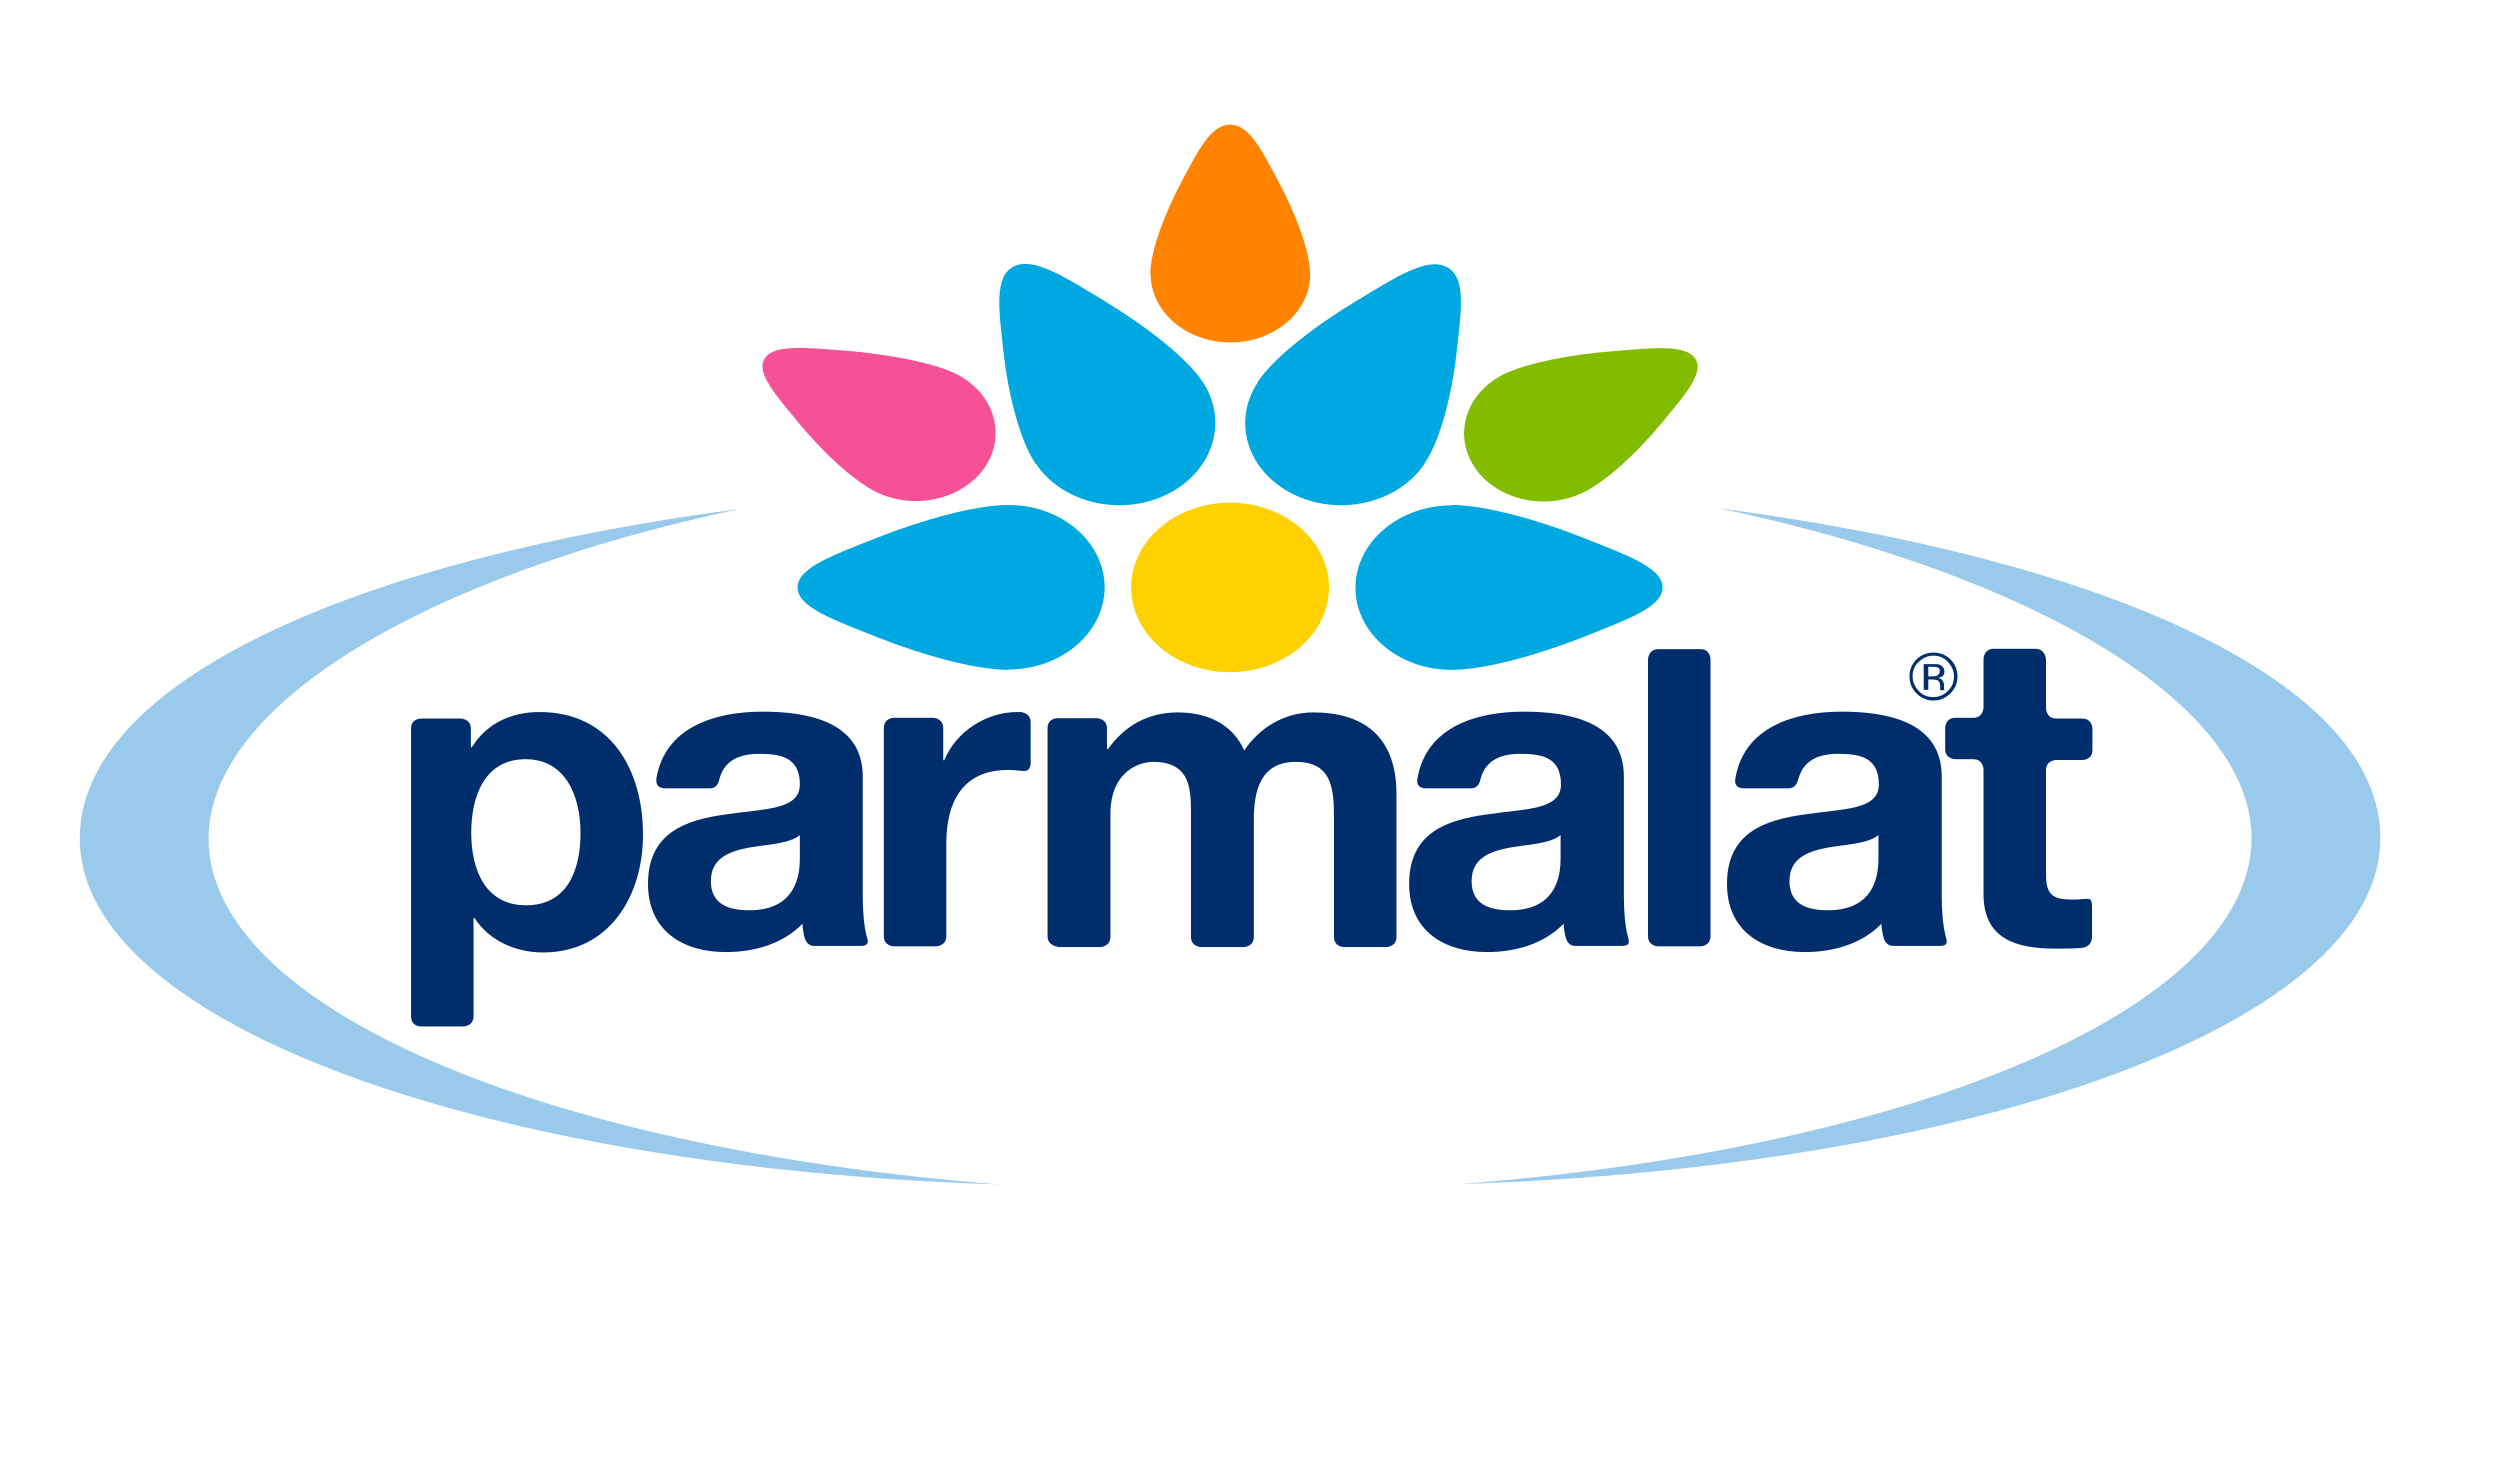
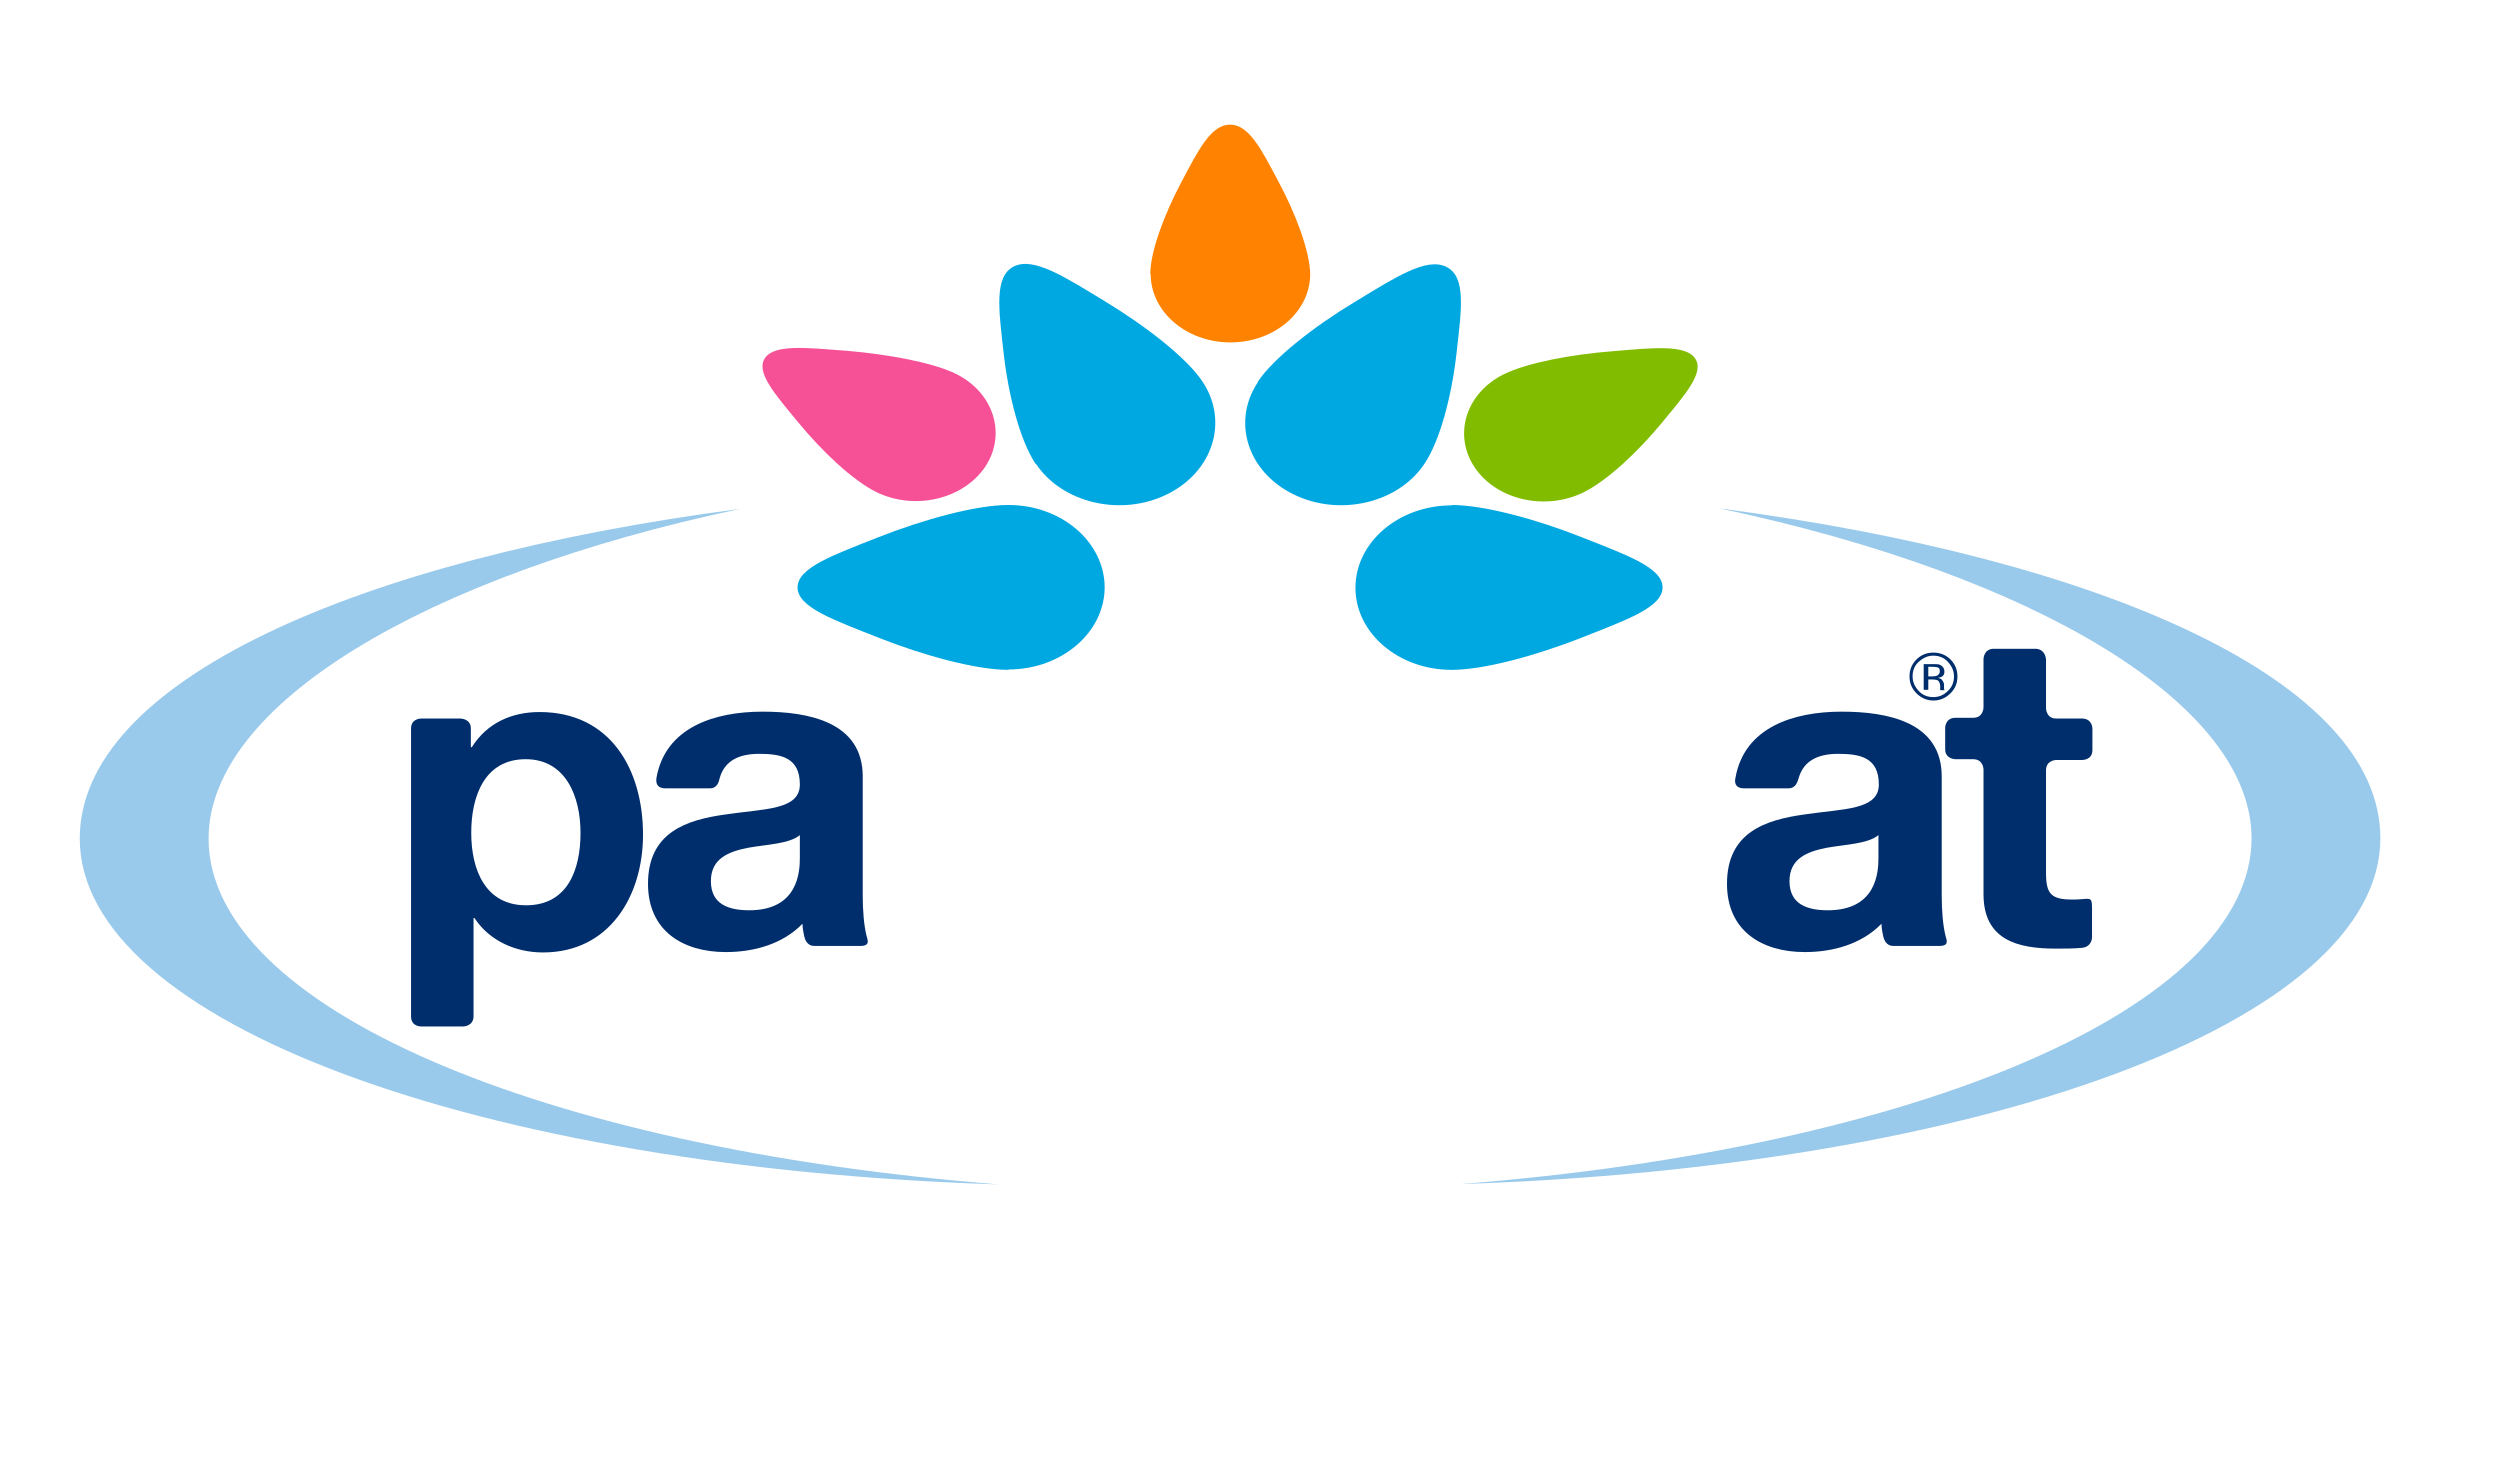
<svg xmlns="http://www.w3.org/2000/svg" width="652" height="380" viewBox="0 0 652 380" fill="none">
  <g clip-path="url(#clip0_269_199)">
    <path d="M260.6 308.9C141.1 299.5 54.4 262.6 54.4 218.7C54.4 183.9 110.4 150.2 193.1 132.7C92.4 145.9 20.8 177.9 20.8 218.7C20.8 266.6 124.8 304.6 260.6 308.9Z" fill="#9ACAEB" />
    <path d="M381 308.8C500.5 299.4 587.2 262.5 587.2 218.6C587.2 183.8 531.2 150.1 448.5 132.6C549.2 145.8 620.8 177.8 620.8 218.6C620.8 266.5 516.8 304.4 381 308.8Z" fill="#9ACAEB" />
-     <path d="M346.6 153.2C346.6 165.4 335 175.3 320.8 175.3C306.5 175.3 295 165.4 295 153.2C295 141 306.6 131.1 320.8 131.1C335 131.1 346.6 141 346.6 153.2Z" fill="#FFD100" />
    <path d="M333.5 47.5C329.1 39.2 325.8 32.5 320.8 32.5C315.8 32.5 312.5 39.2 308.1 47.5C303.7 55.8 300 65.5 300 71.5H300.1C300.1 81.3 309.4 89.3 320.9 89.3C332.4 89.3 341.7 81.3 341.7 71.5C341.6 65.5 337.9 55.7 333.5 47.5Z" fill="#FF8300" />
    <path d="M221 91.5C210.4 90.7 202 89.7 199.5 93.4C197 97.1 202.2 102.9 208.3 110.3C214.4 117.7 222.4 125.3 228.5 128.3C238.4 133.2 251.1 130.3 256.9 121.8C262.6 113.3 259.2 102.4 249.3 97.5C243.2 94.5 231.5 92.4 221 91.5Z" fill="#F65097" />
    <path d="M433.3 110.4C439.4 103 444.6 97.2 442.1 93.5C439.6 89.8 431.2 90.7 420.6 91.6C410 92.4 398.3 94.6 392.2 97.6C382.3 102.5 378.9 113.4 384.6 121.9C390.3 130.4 403 133.3 413 128.4C419.1 125.4 427.2 117.8 433.3 110.4Z" fill="#82BC00" />
    <path d="M371.4 121.1C375.7 114.8 378.7 102.7 379.9 91.8C381.1 80.9 382.5 72.2 377.2 69.6C372 67 363.8 72.4 353.4 78.7C342.9 85 332.2 93.3 328 99.6H328.1C321.2 109.9 325.3 123 337.3 128.9C349.2 134.8 364.5 131.3 371.4 121.1Z" fill="#00A8E1" />
    <path d="M313.6 99.5C309.4 93.2 298.6 84.9 288.2 78.6C277.8 72.3 269.6 66.9 264.4 69.5C259.2 72.1 260.5 80.8 261.7 91.7C262.9 102.6 265.9 114.7 270.1 121H270.2C277.1 131.3 292.5 134.8 304.4 128.9C316.4 123 320.5 109.8 313.6 99.5Z" fill="#00A8E1" />
    <path d="M263 131.7C254.5 131.7 240.8 135.5 229.1 140.1C217.5 144.7 208 148 208 153.2C208 158.4 217.5 161.7 229.1 166.3C240.7 170.9 254.5 174.7 263 174.7V174.6C276.8 174.6 288.1 165 288.1 153.1C288 141.3 276.8 131.7 263 131.7Z" fill="#00A8E1" />
    <path d="M378.6 174.7C387.1 174.7 400.8 170.9 412.5 166.3C424.1 161.7 433.6 158.4 433.6 153.2C433.6 148 424.1 144.7 412.5 140.1C400.9 135.5 387.1 131.7 378.6 131.7V131.8C364.8 131.8 353.5 141.4 353.5 153.3C353.5 165.1 364.7 174.7 378.6 174.7Z" fill="#00A8E1" />
    <path d="M107.2 265.1V190C107.2 187.3 109.9 187.4 109.9 187.4H120.1C120.1 187.4 122.8 187.4 122.8 190V194.8C122.8 194.9 122.9 194.9 122.9 194.9C123 194.9 123.1 194.8 123.1 194.8C127 188.6 133.4 185.7 140.7 185.7C159.3 185.7 167.7 200.8 167.7 217.7C167.7 233.6 159 248.4 141.6 248.4C134.5 248.4 127.7 245.4 123.8 239.5C123.8 239.5 123.8 239.4 123.7 239.4H123.6C123.6 239.4 123.5 239.4 123.5 239.5V265C123.5 267.7 120.8 267.7 120.8 267.7H109.8C109.9 267.7 107.2 267.8 107.2 265.1ZM151.4 217.2C151.4 207.8 147.6 198 137.1 198C126.4 198 122.9 207.6 122.9 217.2C122.9 226.9 126.6 236.1 137.2 236.1C148 236.1 151.4 226.9 151.4 217.2Z" fill="#002E6D" />
    <path d="M185.1 205.6H173.6C171 205.6 171.1 203.8 171.2 202.9C173.5 189.7 186.3 185.6 198.9 185.6C210.7 185.6 225 188.2 225 202.5V233.5C225 237.4 225.3 241.3 226 244.1C226.3 245.2 227 246.7 224.4 246.7H212.4C210.4 246.7 209.9 244.9 209.7 244C209.5 243 209.3 242 209.3 241C209.3 240.9 209.2 241 209.2 241C204 246.3 196.5 248.3 189.3 248.3C178 248.3 169 242.7 169 230.5C169 217 179.1 213.8 189.3 212.4C199.3 210.9 208.6 211.3 208.6 204.6C208.6 197.6 203.8 196.6 198 196.6C192.7 196.6 189 198.4 187.7 202.9C187.5 203.7 187.2 205.6 185.1 205.6ZM208.7 217.8C208.7 217.7 208.6 217.8 208.6 217.8C205.8 220.1 200.1 220.2 195.1 221.1C190 222.1 185.4 223.9 185.4 229.8C185.4 235.9 190.1 237.4 195.4 237.4C208.2 237.4 208.6 227.3 208.6 223.7V217.8H208.7Z" fill="#002E6D" />
-     <path d="M383.6 205.6H372C369.4 205.6 369.5 203.8 369.7 202.9C372 189.7 384.8 185.6 397.4 185.6C409.3 185.6 423.5 188.2 423.5 202.5V233.5C423.5 237.4 423.8 241.3 424.5 244.1C424.8 245.2 425.5 246.7 422.9 246.7H410.9C408.9 246.7 408.4 244.9 408.2 244C408 243 407.8 242 407.8 241C407.8 240.9 407.7 241 407.7 241C402.5 246.3 395 248.3 387.8 248.3C376.5 248.3 367.5 242.7 367.5 230.5C367.5 217 377.6 213.8 387.8 212.4C397.8 210.9 407.1 211.3 407.1 204.6C407.1 197.6 402.3 196.6 396.5 196.6C391.2 196.6 387.5 198.4 386.2 202.9C386 203.7 385.7 205.6 383.6 205.6ZM407.1 217.8C407.1 217.7 407 217.8 407 217.8C404.2 220.1 398.5 220.2 393.5 221.1C388.4 222.1 383.8 223.9 383.8 229.8C383.8 235.9 388.5 237.4 393.8 237.4C406.6 237.4 407 227.3 407 223.7V217.8H407.1Z" fill="#002E6D" />
    <path d="M466.4 205.6H454.9C452.3 205.6 452.4 203.8 452.6 202.9C454.9 189.7 467.7 185.6 480.3 185.6C492.1 185.6 506.4 188.2 506.4 202.5V233.5C506.4 237.4 506.7 241.3 507.4 244.1C507.7 245.2 508.4 246.7 505.8 246.7H493.8C491.8 246.7 491.3 244.9 491.1 244C490.9 243 490.7 242 490.7 241C490.7 240.9 490.6 241 490.6 241C485.4 246.3 477.9 248.3 470.7 248.3C459.4 248.3 450.4 242.7 450.4 230.5C450.4 217 460.5 213.8 470.7 212.4C480.7 210.9 490 211.3 490 204.6C490 197.6 485.2 196.6 479.4 196.6C474.1 196.6 470.4 198.4 469.1 202.9C468.8 203.7 468.5 205.6 466.4 205.6ZM490 217.8C490 217.7 489.9 217.8 489.9 217.8C487.1 220.1 481.4 220.2 476.4 221.1C471.3 222.1 466.7 223.9 466.7 229.8C466.7 235.9 471.4 237.4 476.7 237.4C489.5 237.4 489.9 227.3 489.9 223.7V217.8H490Z" fill="#002E6D" />
-     <path d="M230.5 244.1V189.9C230.5 187.2 233.1 187.2 233.1 187.2H243.3C243.3 187.2 246 187.2 246 189.9V198.2C246 198.3 246.1 198.3 246.1 198.3C246.2 198.3 246.3 198.2 246.3 198.2C249.3 190.8 257.3 185.7 265.2 185.7C265.5 185.7 265.8 185.7 266.1 185.7C267 185.8 268.8 186.2 268.8 188.4V198.8C268.8 201.5 267.1 201.1 266.1 201C265 200.9 263.9 200.8 262.9 200.8C250.9 200.8 246.8 209.4 246.8 219.9V244.1C246.8 246.8 244.1 246.8 244.1 246.8H233.1C233.1 246.8 230.5 246.8 230.5 244.1Z" fill="#002E6D" />
-     <path d="M273.2 244.1V189.9C273.2 187.2 275.9 187.3 275.9 187.3H286C286 187.3 288.7 187.3 288.7 190V195.3C288.7 195.4 288.8 195.4 288.8 195.4C288.9 195.4 289 195.3 289 195.3C293.3 189.3 299.4 185.8 307.1 185.8C314.6 185.8 321.3 188.6 324.5 195.7C328 190.5 334.2 185.8 342.5 185.8C355.2 185.8 364.2 191.7 364.2 207.1V244.3C364.2 247 361.5 247 361.5 247H350.5C350.5 247 347.9 247 347.9 244.3V213.2C347.9 205.3 347.2 198.7 337.9 198.7C328.7 198.7 327 206.3 327 213.8V244.3C327 247 324.3 247 324.3 247H313.3C313.3 247 310.6 247 310.6 244.3V213.6C310.6 206.7 311.1 198.7 300.7 198.7C297.5 198.7 289.6 200.8 289.6 212.4V244.3C289.6 246.9 287 247 287 247H276C275.9 246.8 273.2 246.8 273.2 244.1Z" fill="#002E6D" />
-     <path d="M429.8 244.1V172C429.8 172 429.8 169.3 432.5 169.3H443.5C446.1 169.3 446.1 172 446.1 172V244.1C446.1 246.8 443.5 246.8 443.5 246.8H432.5C432.4 246.8 429.8 246.8 429.8 244.1Z" fill="#002E6D" />
    <path d="M533.6 172.1V184.7C533.6 184.7 533.6 187.4 536.3 187.4H543C545.7 187.4 545.7 190 545.7 190V195.6C545.7 198.3 543 198.2 543 198.2H536.3C536.3 198.2 533.6 198.2 533.6 200.9V227.7C533.6 233.2 535 234.6 540.5 234.6C541.3 234.6 542.1 234.6 542.9 234.5C545.4 234.3 545.6 234.2 545.6 237.1V244.5C545.6 244.5 545.6 246.9 543 247.2C540.8 247.4 538.4 247.4 536.1 247.4C526.1 247.4 517.3 245.1 517.3 233.2V200.7C517.3 200.7 517.3 198 514.6 198H510C510 198 507.3 198 507.3 195.4V189.8C507.3 189.8 507.3 187.2 510 187.2H514.6C517.3 187.2 517.3 184.5 517.3 184.5V171.9C517.3 171.9 517.3 169.2 520 169.2H531C533.6 169.4 533.6 172.1 533.6 172.1Z" fill="#002E6D" />
    <path d="M504.2 171C505.7 171 507 171.5 508 172.6C509 173.7 509.6 174.9 509.6 176.4C509.6 177.9 509.1 179.2 508 180.2C506.9 181.3 505.7 181.8 504.2 181.8C502.7 181.8 501.4 181.3 500.4 180.2C499.4 179.1 498.8 177.9 498.8 176.4C498.8 174.9 499.3 173.6 500.4 172.6C501.5 171.6 502.7 171 504.2 171ZM510.5 176.4C510.5 174.7 509.9 173.2 508.7 172C507.5 170.8 506 170.2 504.2 170.2C502.5 170.2 501 170.8 499.8 172C498.6 173.2 498 174.7 498 176.4C498 178.1 498.6 179.6 499.8 180.8C501 182 502.5 182.7 504.2 182.7C505.9 182.7 507.4 182.1 508.7 180.8C509.9 179.6 510.5 178.2 510.5 176.4ZM505.9 175.1C505.9 175.6 505.6 176 505.2 176.2C504.9 176.3 504.6 176.4 504 176.4H502.9V173.9H504C504.7 173.9 505.2 174 505.5 174.1C505.8 174.3 505.9 174.6 505.9 175.1ZM501.7 173V179.9H502.9V177.2H503.9C504.5 177.2 505 177.3 505.3 177.4C505.7 177.6 506 178.2 506 179V179.6V179.8C506 179.8 506 179.8 506 179.9C506 179.9 506 179.9 506 180H507.1V179.9C507.1 179.8 507 179.7 507 179.6C507 179.4 507 179.2 507 179.1V178.6C507 178.3 506.9 177.9 506.6 177.5C506.4 177.1 506 176.9 505.4 176.8C505.8 176.7 506.2 176.6 506.4 176.5C506.9 176.2 507.1 175.8 507.1 175.2C507.1 174.3 506.7 173.8 506 173.4C505.6 173.2 505 173.2 504.1 173.2H501.7V173Z" fill="#002E6D" />
  </g>
  <defs>
    <clipPath id="clip0_269_199">
      <rect width="652" height="380" fill="white" />
    </clipPath>
  </defs>
</svg>